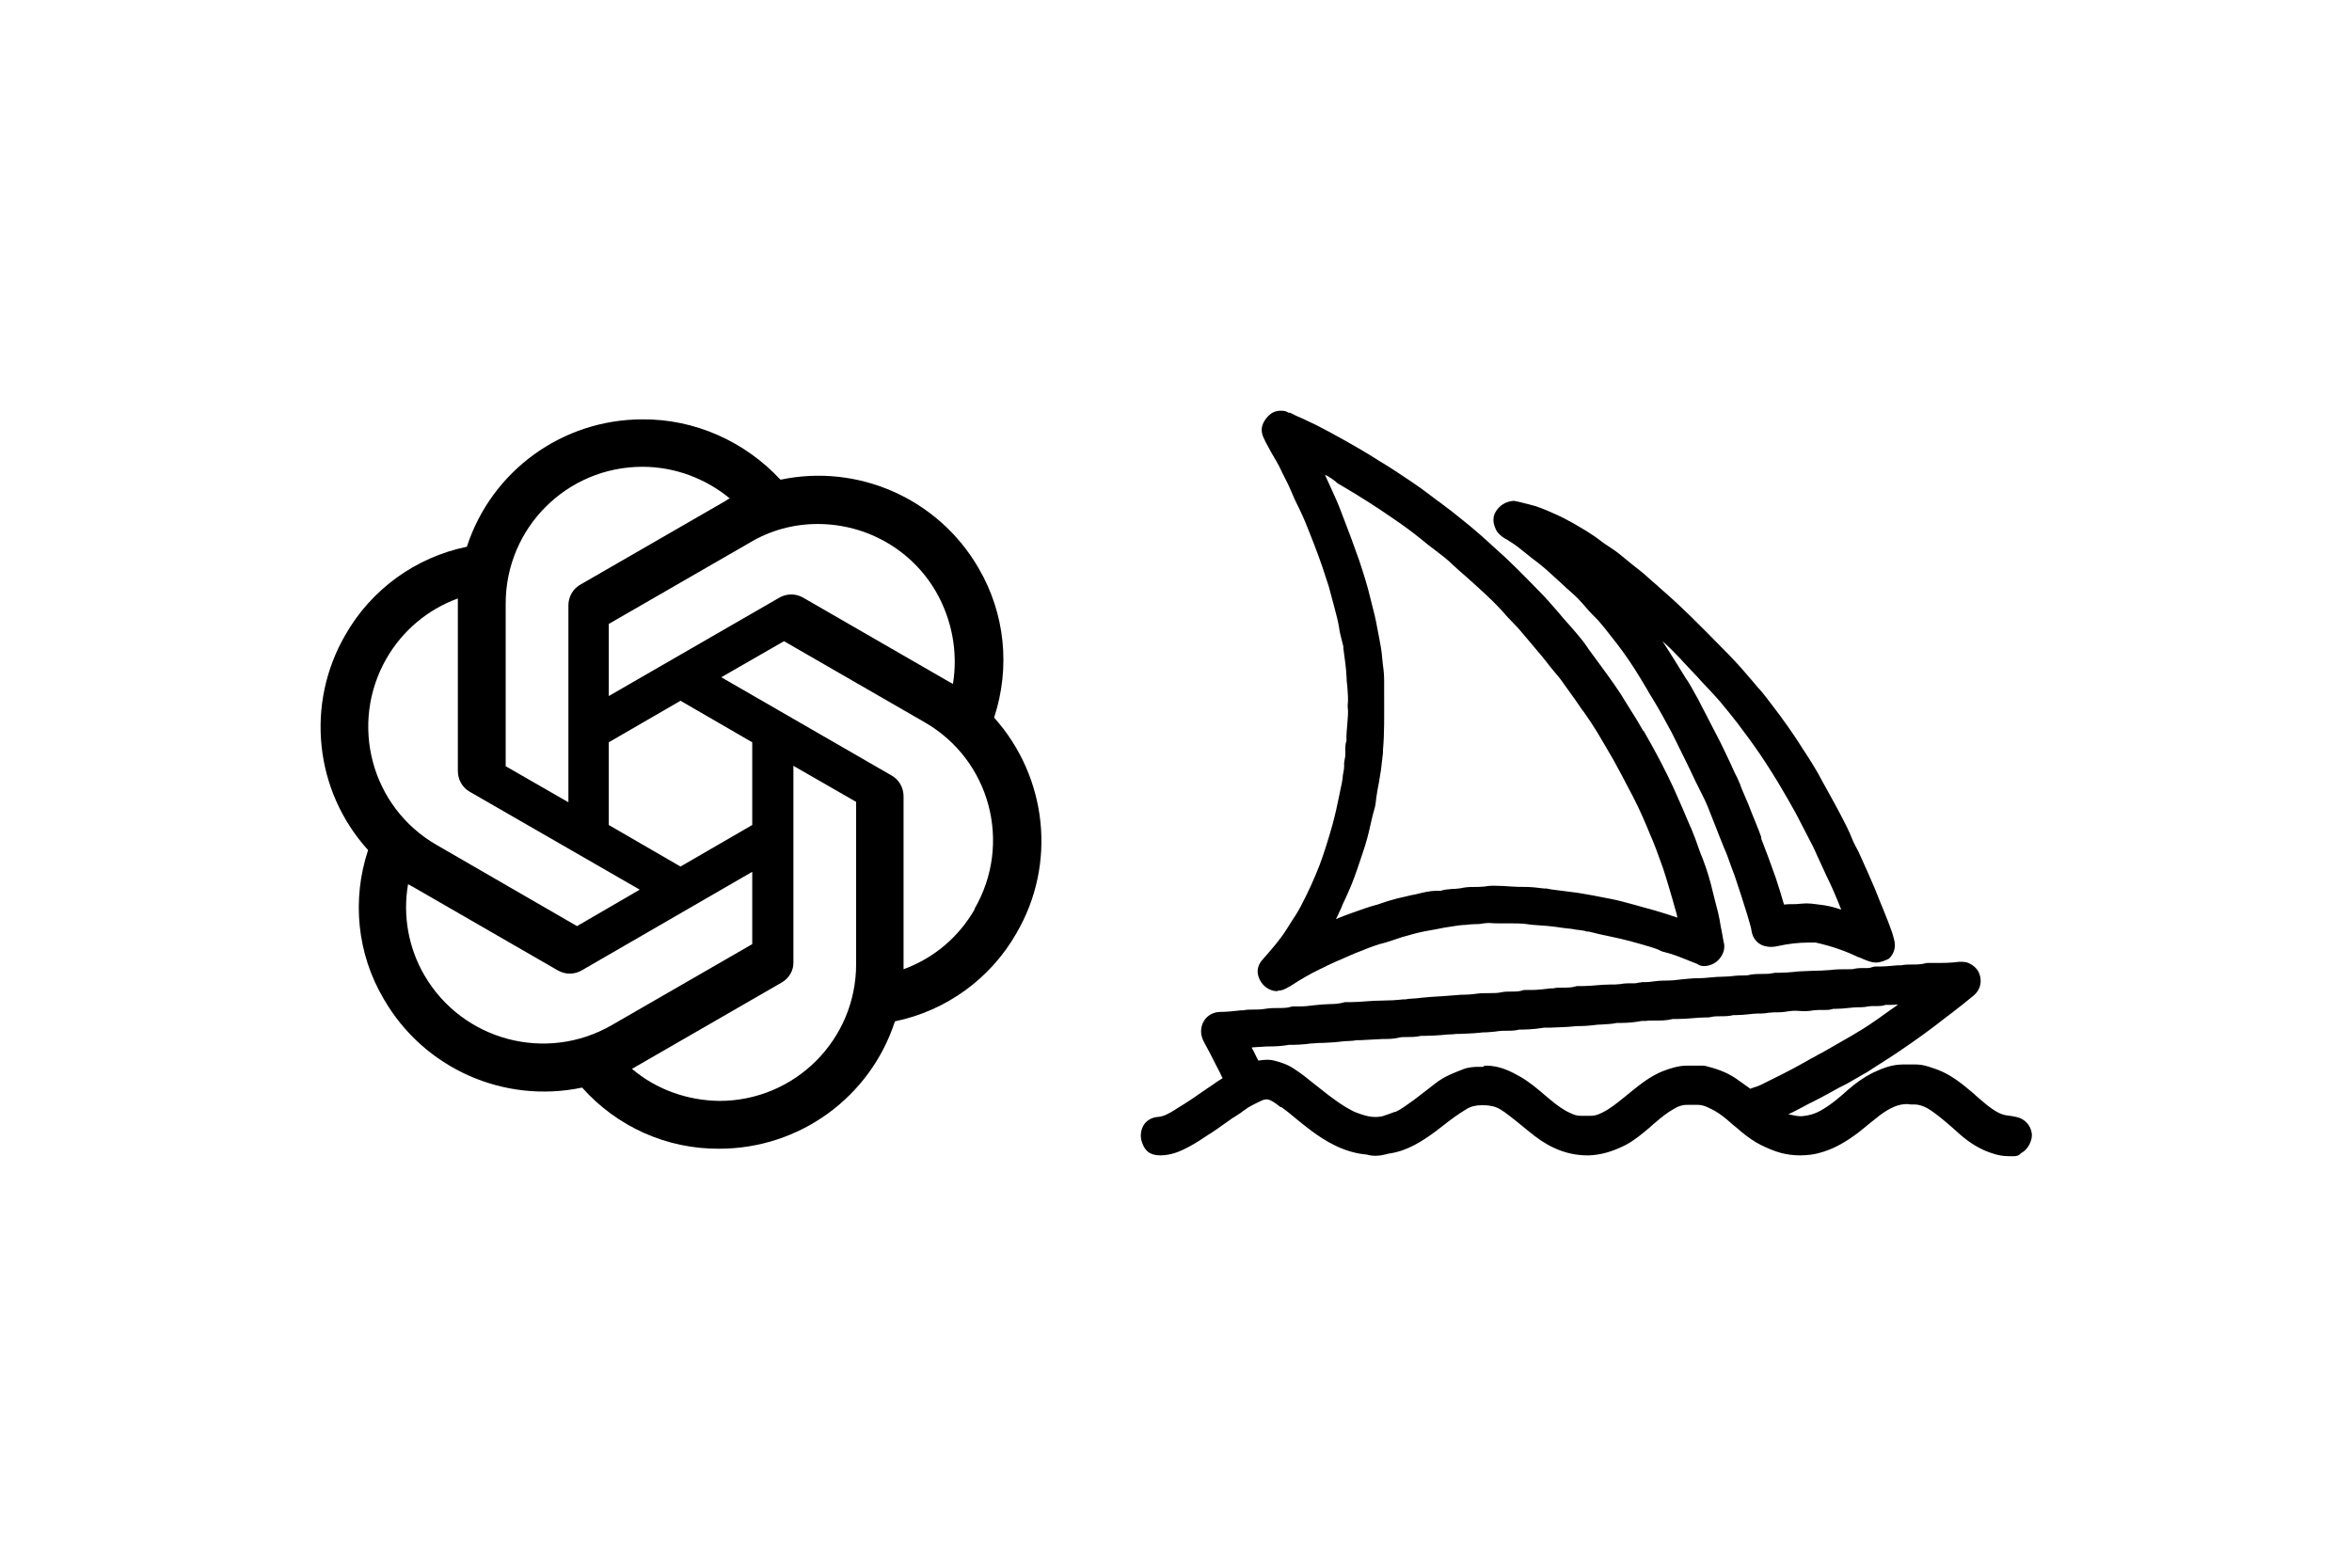
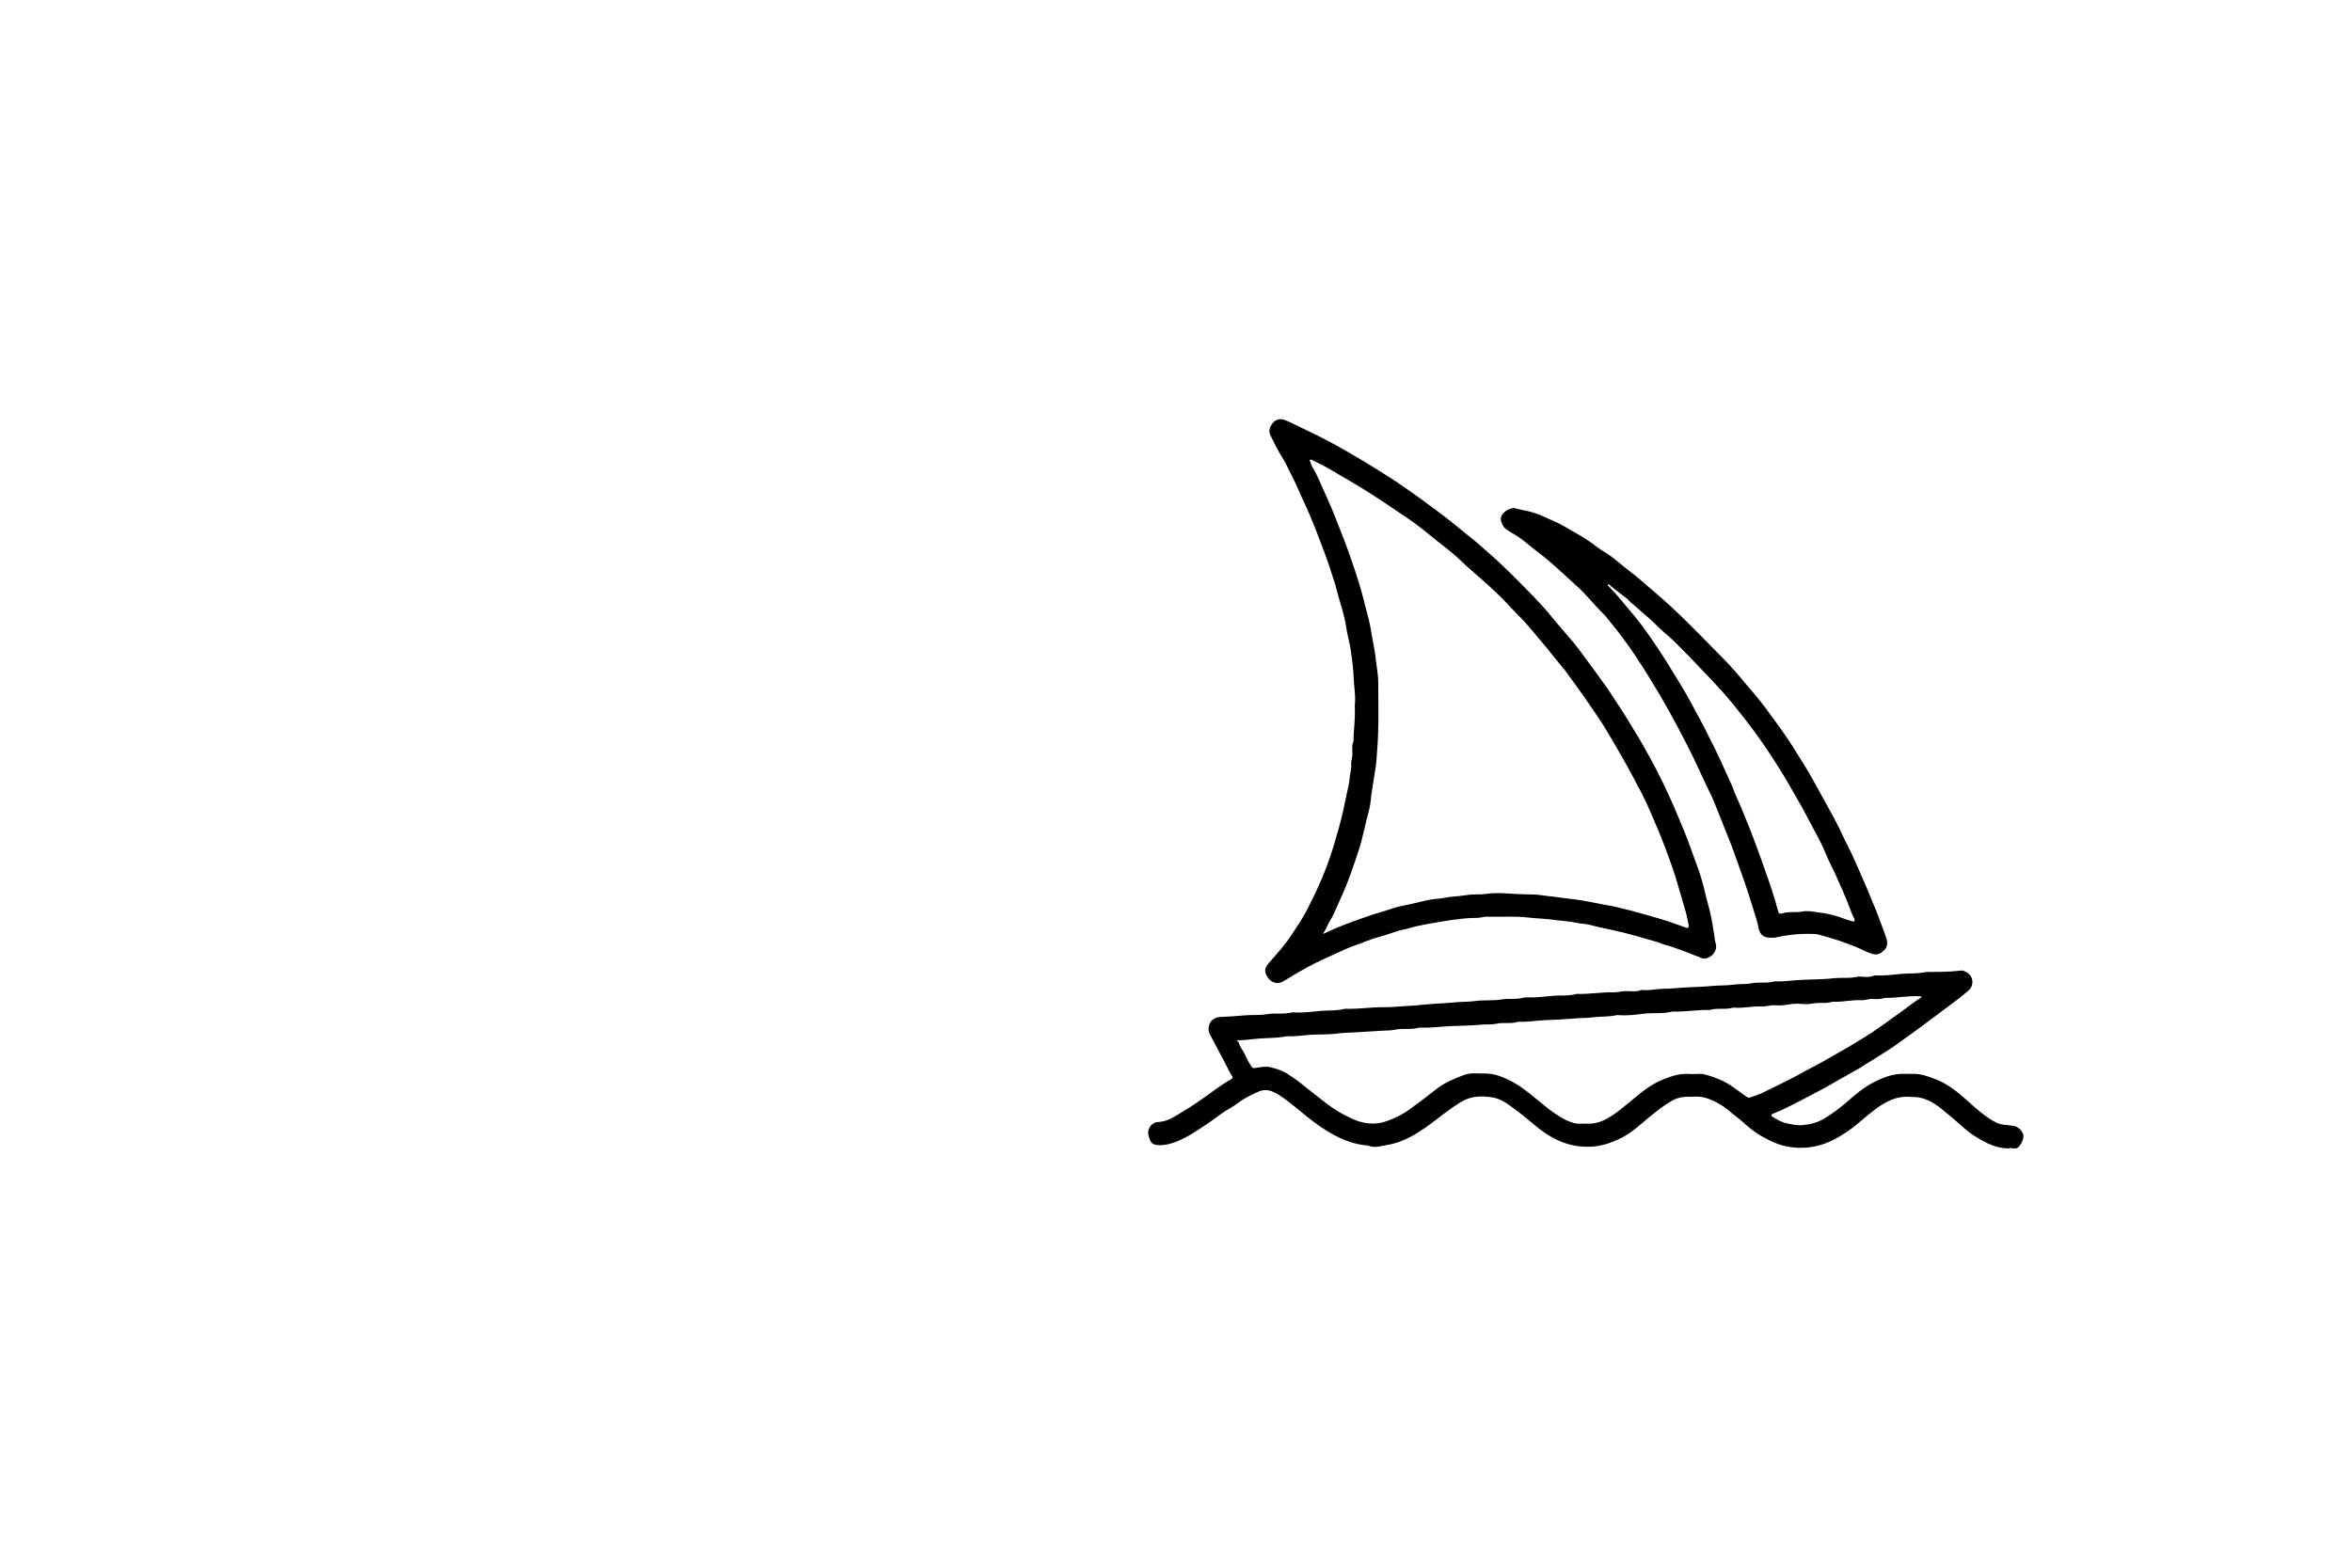
<svg xmlns="http://www.w3.org/2000/svg" id="Ebene_1" version="1.1" viewBox="0 0 600 400">
  <defs>
    <style>
      .st0 {
        fill: none;
      }
    </style>
  </defs>
  <g id="bg">
    <g id="Neutral">
-       <rect class="st0" width="600" height="400" />
-     </g>
+       </g>
  </g>
  <g>
-     <path d="M513.7,295h-1.3c-2.5,0-4.5-.8-6-1.4-2.5-1.1-4.7-2.6-6.8-4.5-2.3-2.1-4.1-3.6-5.8-4.9-1.6-1.2-3.4-2.4-5.5-2.4h-.9c-.3,0-.6-.1-.9-.1-2.2,0-4.3.9-7,2.9-1,.8-2,1.6-3,2.4-1.2,1-2.4,2-3.7,2.9-2.4,1.7-6.1,4-10.7,4.7-.9.1-1.9.2-2.8.2-1.7,0-3.3-.2-4.9-.6-1.9-.5-3.6-1.3-5.1-2-1.8-.9-3.5-2.1-5.3-3.6l-.8-.7c-.9-.7-1.8-1.5-2.6-2.2-1.3-1.1-2.8-2.2-4.6-3-1.2-.6-2.1-.8-3-.8h-1.9c-.9,0-1.6,0-2.2.2-.8.2-1.5.6-2,.9-1.6.9-3.1,2.1-4.6,3.4,0,0-1.3,1.1-1.6,1.4-1.9,1.6-3.8,3.2-6.1,4.4-3.4,1.7-6.3,2.5-9.3,2.6h-.3c-4.7,0-9.1-1.6-13.3-4.8-1.2-.9-2.4-1.9-3.5-2.8s-2.2-1.8-3.4-2.7c-1.3-1-2.8-2.1-4.4-2.3-.9-.2-1.7-.2-2.4-.2-1.5,0-2.8.3-3.9,1-2,1.2-3.8,2.5-5.7,4-.7.6-1.5,1.1-2.2,1.7-3.4,2.5-7.1,4.9-11.6,5.6-.3,0-.6.1-.9.2-.8.2-1.8.4-2.8.4s-1.5-.1-2.2-.3c-5.9-.5-10.7-3.5-14.2-6.1-1.3-1-2.6-2-3.8-3-1.2-1-2.5-2.1-3.8-3h-.2c-.9-.7-1.7-1.3-2.5-1.7-.4-.2-.8-.3-1.1-.3s-.8.1-1.2.3c-1.9.9-3.4,1.6-4.8,2.7-.7.6-1.5,1-2.2,1.5-.4.2-.8.5-1.2.8-.7.5-1.3.9-2,1.4-.8.6-1.7,1.2-2.6,1.8l-.8.5c-1.6,1.1-3.3,2.2-5,3.1-2,1.1-4.5,2.2-7.3,2.2s-4-1.3-4.7-3.4c-.5-1.5-.3-3.1.5-4.4.8-1.2,2.1-1.9,3.5-2,1.6-.1,2.9-.9,4.4-1.8l.6-.4c2.5-1.5,5-3.2,7.4-4.9l1.5-1c.8-.6,1.7-1.2,2.7-1.8-.2-.4-.4-.7-.5-1s-.3-.6-.4-.8c-.8-1.6-1.6-3.1-2.4-4.7l-1.5-2.8c-.3-.6-.7-1.5-.7-2.6,0-2.8,2-4.9,4.8-5,1.7,0,3.5-.2,5.3-.4h.6c.9-.2,1.7-.2,2.6-.2s2.1,0,3.1-.2c1.2-.2,2.3-.2,3.3-.2s2.3,0,3.2-.3c.2-.1.4-.1.7-.1h1.3c1.3,0,2.5-.1,3.9-.3.7-.1,1.4-.1,2.1-.2.6,0,1.3-.1,1.9-.1,1.3,0,2.4-.1,3.5-.4.2-.1.4-.1.7-.1h1c1.3,0,2.6-.1,4-.2,1.4-.1,2.8-.2,4.3-.2s3.5-.1,5.2-.3h.6c.6-.1,1.1-.2,1.7-.2s1.5-.1,2.2-.2c1.8-.2,3.6-.3,5.3-.4,1.3-.1,2.7-.2,4-.3.7-.1,1.3-.1,2-.1s1.8-.1,2.6-.2c1.2-.2,2.4-.2,3.6-.2s2.1,0,3-.2,1.8-.2,2.7-.2,2,0,2.8-.3c.2-.1.5-.1.8-.1h1.4c1.6,0,3.1-.2,4.8-.4h.7c.9-.2,1.7-.2,2.5-.2,1.2,0,2.3,0,3.3-.3.2-.1.5-.1.7-.1h1.1c1.2,0,2.3-.1,3.5-.2,1.2-.1,2.5-.2,3.8-.2h1c.4,0,.8-.1,1.3-.1.6-.1,1.2-.2,1.9-.2h1.7c.5,0,.9-.1,1.2-.2h.4c0-.1.5-.1.5-.1h.8c.7,0,1.4-.1,2.1-.2.8-.1,1.7-.2,2.5-.2h.4c1.4,0,2.7-.1,4.1-.3.7-.1,1.4-.1,2.1-.2.8-.1,1.5-.1,2.3-.1s2-.1,3-.2c1.1-.1,2.2-.2,3.3-.2s1.9-.1,2.8-.2c.7-.1,1.3-.1,2-.1s1.5,0,2.1-.2c1.1-.2,2.1-.2,3.1-.2s1.8,0,2.6-.2h.3c0-.1.4-.1.4-.1h1.1c1.1,0,2.3-.1,3.5-.2.9-.1,1.7-.2,2.6-.2s1.6-.1,2.4-.1c1.5,0,3-.1,4.4-.2,1.4-.2,2.9-.2,4.8-.2s.8-.1,1.2-.1c.6-.1,1.2-.2,1.9-.2h1.6c.5,0,.8-.1,1.1-.2.3-.1.6-.2.9-.2h1.4c1.4,0,2.8-.2,4.3-.3h.9c.9-.2,1.8-.2,2.6-.2,1.2,0,2.4,0,3.5-.3.2-.1.4-.1.7-.1h1.5c2.2,0,4.4,0,6.5-.3h.7c.5,0,1,.1,1.4.2,1.8.7,3,2,3.3,3.8s-.3,3.4-1.7,4.6c-1.8,1.5-3.6,2.9-5.4,4.3-.7.5-1.4,1.1-2.1,1.6-3.3,2.6-7,5.3-11.3,8.2-1.6,1.1-3.3,2.2-4.9,3.2-.9.6-1.9,1.2-2.8,1.8-.7.5-1.5.9-2.2,1.3-.6.4-1.2.7-1.9,1.1-.8.5-1.7,1-2.5,1.4-.4.2-.8.4-1.2.6-2.2,1.2-4.5,2.5-6.9,3.7-.9.4-1.7.9-2.5,1.3-1.2.6-2.4,1.3-3.6,1.8.2,0,.3.1.5.1.9.2,1.8.4,2.6.4h.4c1.9-.2,3.3-.6,4.7-1.4,2.7-1.5,5.1-3.6,7.1-5.4,2.1-1.8,4.1-3.2,6.1-4.2,2.3-1.1,4.9-2.2,7.8-2.2h3.3c1.9,0,3.5.6,4.9,1.1l.6.2c3.5,1.3,6.3,3.6,8.9,5.8.4.3.7.6,1,.9,1.9,1.6,3.6,3.2,5.7,4.3.8.4,1.5.6,2.2.7.8.1,1.6.2,2.4.4,2,.4,3.6,2,3.9,4.1.3,1.8-1,4.3-2.7,5.1-.6.7-1.2.8-1.9.8ZM379.1,271.9c3.4,0,6.2,1.4,8.5,2.7,2.5,1.4,4.6,3.2,6.7,5,.4.3.8.7,1.2,1,1.8,1.5,3.3,2.6,5.1,3.4,1,.5,1.8.7,2.6.7h2.6c.9,0,1.7-.2,2.7-.7,2.3-1.1,4.2-2.7,6.3-4.4.4-.3.7-.6,1.1-.9,2.6-2.1,5.1-4.1,8.3-5.4,1.9-.7,3.9-1.4,6.2-1.4h3.6c.5,0,1,0,1.5.2,3.3.8,6,2,8.2,3.7.5.3,1,.7,1.4,1,.5.3,1,.7,1.4,1,.3-.1.5-.2.8-.3.7-.2,1.3-.4,1.9-.7,3.2-1.6,7.4-3.6,11.4-5.9.5-.3.9-.5,1.4-.8.6-.3,1.2-.6,1.8-1l1-.5c2.5-1.4,5-2.9,7.5-4.3,2.2-1.3,4-2.4,5.7-3.6,1.8-1.2,3.6-2.6,5.4-3.8.3-.2.5-.4.8-.6-.9.1-1.7.1-2.6.1h-.6c-.8.3-1.6.3-2.1.3h-1.4c-.3,0-.6.1-1,.1-.5.1-1.1.2-1.7.2h-.7c-.9,0-1.7.1-2.7.2s-2,.2-3,.2h-.7c-.9.3-1.7.3-2.3.3h-1.6c-.4,0-.9.1-1.3.1-.6.1-1.2.2-1.9.2h-.6c-.6,0-1.2-.1-1.8-.1s-1.2,0-1.7.1c-1.1.2-2.1.3-3.1.3h-.9c-.4,0-.8.1-1.3.1-.6.1-1.2.2-1.9.2h-.7c-.8,0-1.7.1-2.6.2-1,.1-1.9.2-3,.2h-.8c-1.1.3-2.3.3-3.3.3s-1.7,0-2.4.2h-.3c0,.1-.3.1-.3.1h-.6c-1.2,0-2.3.1-3.6.2-1.3.1-2.6.2-3.9.2h-1.1c-1.5.4-3,.4-4.5.4s-1.7,0-2.5.1h-.9c-1.6.3-3.3.5-5.1.5h-1.2c-1.3.3-2.6.3-3.8.4-.9,0-1.7.1-2.4.2-1,.1-2.1.2-3,.2s-1.3,0-2,.1c-1.9.2-3.9.2-5.7.3h-1.6c-.7.1-1.5.2-2.2.3-1.1.1-2.2.2-3.3.2h-.9c-1.2.3-2.3.3-3.3.3s-1.4,0-2.1.1c-1.1.2-2.1.2-3,.3-.6,0-1.2,0-1.7.1-1.7.2-3.5.2-5.1.3-.6,0-1.2,0-1.8.1-1,0-2,.1-2.9.2-1.4.1-2.9.2-4.3.2h-.9c-1.2.3-2.4.3-3.5.3s-1.6,0-2.3.2c-1,.2-2,.3-3,.3h-.9c-1.9.1-3.8.2-5.7.3h-1c-.6.1-1.1.2-1.7.2-.9,0-1.8.1-2.7.2-1.4.2-2.9.2-4.2.3-.7,0-1.5,0-2.2.1-.7,0-1.4.1-2.1.2-1.1.1-2.3.2-3.5.2h-.9c-1.7.3-3.3.4-4.9.4s-1.5.1-2.2.1-1.1.1-1.6.1-.6.1-.8.1c.2.3.3.6.5.9l.2.4c.3.7.7,1.4,1,2h.1c.7-.1,1.4-.2,2.2-.2s1.2.1,1.7.2c1.6.4,3.5,1,5.1,2.1.9.6,1.8,1.2,2.7,1.9l2,1.6c1.4,1.1,2.8,2.2,4.2,3.3,2,1.5,3.7,2.7,5.4,3.6,1,.6,1.9.9,2.8,1.2,1.2.4,2.4.7,3.5.7s1.4-.1,2-.2c1-.3,2-.7,3.1-1.1h.2c1.5-.7,2.8-1.7,4.2-2.7l.3-.2c1.3-1,2.6-2,3.9-3,.6-.5,1.2-.9,1.8-1.4,2.3-1.8,4.8-2.7,7.1-3.6,1.3-.5,2.7-.6,3.9-.6h1.2c0-.3.7-.3.7-.3Z" />
    <path d="M512.7,293c-2.1.1-3.8-.5-5.5-1.2-2.3-1.1-4.4-2.4-6.3-4.1s-3.9-3.4-5.9-5c-2.1-1.6-4.4-2.9-7.2-2.8h-.2c-3.6-.4-6.5,1.1-9.3,3.2-2.3,1.7-4.3,3.7-6.6,5.3-3,2.1-6.1,3.8-9.8,4.3-2.4.3-4.7.2-7-.4-1.6-.4-3.1-1.1-4.6-1.9-1.8-.9-3.4-2.1-4.9-3.4-1.1-1-2.3-2-3.5-2.9-1.5-1.3-3.1-2.5-5-3.3-1.3-.6-2.6-1-4.1-1-1.5.1-2.9-.1-4.4.3-.9.2-1.7.6-2.4,1.1-2,1.1-3.8,2.7-5.6,4.1-2.1,1.8-4.2,3.7-6.7,5-2.6,1.3-5.4,2.3-8.4,2.3-4.7.1-8.7-1.6-12.4-4.4-2.3-1.8-4.5-3.8-6.9-5.5-1.6-1.2-3.3-2.4-5.3-2.7-2.6-.4-5.2-.4-7.7,1-2.9,1.7-5.4,3.8-8.1,5.8-3.3,2.4-6.7,4.6-10.8,5.3-1.7.3-3.4.9-5.1.2-5.1-.4-9.4-2.8-13.4-5.7-2.6-1.9-5-4.1-7.7-6.1-1-.7-1.9-1.4-3.1-1.9-1.3-.6-2.7-.6-3.9,0-1.8.8-3.6,1.7-5.2,2.9-1,.8-2.2,1.4-3.3,2.1-1.5,1-3,2.2-4.5,3.2-1.8,1.2-3.7,2.5-5.6,3.5-2,1-4.1,1.9-6.4,1.9s-2.4-.9-2.8-2.1c-.7-1.9.6-3.7,2.3-3.8,2.3-.1,4.1-1.3,5.9-2.4,3.1-1.8,6.1-4,9-6.1,1.1-.8,2.3-1.6,3.6-2.3.6-.4.7-.6.3-1.1-.6-.9-1-1.9-1.5-2.8-1.3-2.5-2.6-4.9-3.9-7.4-.3-.5-.5-1-.5-1.6,0-1.7,1.1-3,2.9-3.1,2-.1,4-.2,6-.4,2-.2,3.9,0,5.8-.3,2.2-.4,4.5.1,6.7-.5h.3c2.4.2,4.9-.2,7.3-.4,1.9-.1,3.9,0,5.8-.5h.3c3.1.1,6.1-.4,9.2-.4s4-.2,6-.3c1.3-.1,2.6-.1,3.9-.3,3.1-.3,6.2-.4,9.3-.7,1.6-.1,3.2-.1,4.7-.3,2.2-.3,4.5,0,6.6-.4,1.9-.3,3.9.1,5.8-.5h.3c2.3.1,4.7-.2,6.9-.4,2-.2,4.1.1,6.1-.5h.3c3.1.1,6.1-.5,9.2-.4,1.2,0,2.4-.4,3.6-.3,1.1,0,2.3.2,3.4-.3h.2c1.9.2,3.7-.3,5.5-.3s4.4-.3,6.6-.4c1.8-.1,3.6-.1,5.4-.3,2.1-.2,4.1-.1,6.2-.4,1.4-.2,2.9,0,4.2-.3,1.9-.4,3.9.1,5.8-.5h.2c2.4.1,4.7-.3,7.1-.4,2.3-.1,4.7-.1,7-.3,1.5-.2,3-.2,4.6-.2s2.2-.4,3.3-.3c1.1.1,2.2.2,3.3-.3h.3c2.2.1,4.4-.2,6.6-.4,2.1-.2,4.3,0,6.4-.5h.3c2.7,0,5.4,0,8.1-.3.4-.1.9-.1,1.3.1,1,.4,1.8,1.1,2,2.2.2,1.1-.1,2-1,2.8-2.4,2.1-5,3.9-7.5,5.8-3.7,2.8-7.4,5.5-11.2,8.2-2.5,1.7-5.1,3.3-7.7,4.9-1.3.9-2.7,1.6-4.1,2.4-1.1.7-2.4,1.3-3.5,2-2.2,1.3-4.5,2.5-6.8,3.7-3,1.5-5.9,3.2-9.1,4.4-.4.2-.4.5-.1.7,1.2.8,2.5,1.5,4,1.8,1.2.2,2.4.5,3.6.4,2-.2,3.8-.6,5.5-1.6,2.7-1.6,5.1-3.5,7.4-5.6,1.8-1.5,3.6-2.9,5.7-3.9,2.4-1.2,4.8-2.1,7.5-2h2.5c1.8,0,3.4.6,5,1.2,3.2,1.1,5.8,3.2,8.3,5.4,2.2,2,4.4,4,7,5.5.9.5,1.9.9,3,.9.7.1,1.5.2,2.2.3,1.2.3,2.2,1.3,2.4,2.5,0,.9-.7,2.6-1.6,3.1-.6.3-1.3,0-1.9,0ZM490.2,254.4c-.1-.2-.2-.2-.4-.2-3-.2-6,.5-9,.4-1,.4-2,.3-3,.3-1.1-.1-2.1.4-3.1.3-2.3-.1-4.6.5-7,.4h-.3c-1.1.4-2.3.3-3.5.3s-2.3.4-3.5.3c-1.4-.1-2.8-.2-4.1.1-1.2.2-2.3.3-3.5.2-1.2-.1-2.4.4-3.6.3-2.3-.1-4.5.5-6.8.3h-.3c-1.9.6-4,0-6,.6-3.1-.1-6.1.5-9.2.4h-.3c-2.3.6-4.6.3-6.9.5-2.3.3-4.6.6-6.9.4h-.3c-2.1.5-4.2.3-6.3.6-1.6.2-3.3.1-4.9.3-2.4.2-4.8.3-7.3.4-2.2.1-4.3.5-6.5.4h-.2c-1.8.6-3.7.1-5.5.5-1.5.3-3,.1-4.6.3-2.2.2-4.5.2-6.8.3-2.7.1-5.4.5-8.1.4h-.3c-1.9.6-4,.1-6,.5-1.2.3-2.4.2-3.6.3-2.2.1-4.4.3-6.6.4-1.5.1-3,.1-4.6.3-2.1.3-4.2.2-6.3.3-2.2.1-4.3.5-6.5.4h-.2c-2.3.5-4.7.4-7.1.6-1.6.1-3.1.4-4.7.4s-.5.2-.4.6c.3,1.1,1,1.9,1.5,2.9.5,1.1,1.1,2.3,1.8,3.3.3.4.4.3.9.3,1.3-.2,2.5-.5,3.9-.2,1.6.4,3.2.9,4.5,1.8.9.6,1.8,1.2,2.6,1.8,2.1,1.6,4.1,3.3,6.2,4.9,1.8,1.4,3.6,2.7,5.6,3.7s2,1,3,1.4c2.2.8,4.4,1,6.6.5,1.2-.3,2.4-.8,3.5-1.3,1.8-.8,3.4-1.9,4.9-3.1,2-1.4,3.8-2.9,5.8-4.4s4.3-2.4,6.6-3.3c1.6-.6,3.3-.4,5-.4,2.9-.1,5.4,1,7.9,2.4,2.8,1.6,5.2,3.8,7.7,5.8,1.7,1.4,3.5,2.7,5.5,3.7,1.2.5,2.3,1,3.6.9h2.4c1.2,0,2.4-.3,3.5-.8,3-1.4,5.3-3.6,7.8-5.6,2.4-2,4.8-3.9,7.8-5,2-.8,3.9-1.4,6.1-1.3,1,.1,1.9,0,2.9,0s.7,0,1.1.1c2.7.7,5.3,1.7,7.6,3.4,1.1.8,2.1,1.5,3.2,2.3.3.2.6.4,1,.2,1.1-.4,2.3-.7,3.4-1.3,3.9-1.9,7.8-3.8,11.5-5.9,1.1-.6,2.1-1.1,3.2-1.7,2.8-1.6,5.7-3.2,8.5-4.9,2-1.2,4-2.4,5.8-3.7,2.5-1.7,5-3.6,7.4-5.3,1.1-.8,2.1-1.6,3.2-2.3.5-.3.6-.4.7-.5Z" />
-     <path d="M325.9,252.9c-2.4,0-4.5-1.8-5-4.3-.4-2,.9-3.5,1.4-4,2.2-2.5,4.2-4.8,5.8-7.3.3-.5.7-1.1,1-1.6,1-1.5,1.9-2.9,2.7-4.4,1.8-3.4,3.4-6.9,4.8-10.5,1.1-2.9,2.1-6.1,3.3-10.3.7-2.6,1.3-5.3,1.8-7.8.1-.5.2-1,.3-1.5.2-.9.4-1.7.5-2.6,0-.5.1-1,.2-1.5.1-.6.2-1.1.2-1.6-.1-.8.1-1.5.2-2.1.1-.4.1-.7.1-1v-.5c0-.8-.1-1.9.3-2.9-.1-1.4.1-2.8.2-4.2.1-1.6.3-3,.1-4.5v-.4c.2-1.5,0-3.1-.1-4.8-.1-.8-.2-1.6-.2-2.5-.1-2.3-.5-4.8-.8-7.1v-.5c-.2-.8-.4-1.6-.6-2.4-.2-.8-.4-1.6-.5-2.5-.3-2-.9-3.8-1.4-5.9-.3-1.2-.7-2.5-1-3.7-.1-.5-.3-1.1-.5-1.7-.1-.4-.3-.8-.4-1.2-1.2-3.9-2.7-7.8-4.2-11.6l-.4-1c-1-2.6-1.9-4.5-2.8-6.3-.5-1-1-2.1-1.4-3.1-.5-1.1-.9-2.1-1.5-3.2-.3-.6-.6-1.2-.9-1.8-.5-1.1-1-2.1-1.6-3.1-.8-1.3-1.5-2.6-2.2-3.9-.3-.5-.6-1.1-.8-1.6-1.4-2.6-.2-4.5.9-5.7.9-1,2-1.5,3.3-1.5s1.4.2,2,.5c.1,0,.2,0,.2,0,.3,0,.5.2.8.3.9.5,1.9.9,2.8,1.3,2.2,1,4.4,2.1,6.6,3.3,4.8,2.6,9.5,5.3,12.9,7.5,2.7,1.6,5.2,3.3,7.6,4.9s4.7,3.3,6.9,5l1.5,1.1c1.5,1.1,2.9,2.2,4.5,3.5,1.9,1.5,3.7,3,5.4,4.5.7.6,1.3,1.2,2,1.8.4.4.8.7,1.2,1.1,4,3.5,7.6,7.2,11.6,11.3,1.8,1.8,3.3,3.6,4.8,5.3.8,1,1.7,2,2.6,3,.7.8,1.3,1.5,2,2.3,1.1,1.3,2,2.4,2.8,3.6l.4.6c2.1,2.9,4.3,5.8,6.4,8.8,1.2,1.7,2.3,3.4,3.3,5.1l.5.8c1.3,2,2.5,4,3.7,6.1h.1c.6,1.1,1.2,2.1,1.7,3,1.9,3.4,4,7.4,5.9,11.5,1.5,3.3,2.9,6.6,4.3,9.9l.2.4c.7,1.7,1.4,3.5,2,5.3.3.9.6,1.7,1,2.6,1.1,2.9,1.9,5.6,2.5,8.2.2.9.5,1.9.7,2.8.2.9.5,1.8.7,2.7.3,1.2.5,2.5.7,3.7l.2.9c.1.4.1.8.2,1.2.1.6.2,1.1.3,1.6.4,1.3.1,2.8-.8,4-.9,1.3-2.4,2.1-4,2.2h-.2c-.7,0-1.2-.2-1.5-.4,0,0-.1,0-.1-.1-.8-.3-1.5-.6-2.3-.9-2.2-.9-4.2-1.7-6.3-2.2-.5-.1-.9-.3-1.3-.5s-.4-.2-.7-.3l-1.2-.4c-3.3-1-6.8-2-10.3-2.7-1.9-.4-3.8-.8-5.7-1.3h-.5c-.4-.2-.8-.2-1.2-.3-.5-.1-1-.1-1.6-.2-.9-.2-2-.3-3-.4-.7-.1-1.4-.2-2.1-.3-1.4-.2-2.8-.3-4.3-.4-1-.1-2-.1-3-.3-1.5-.2-3-.2-4.4-.2h-2.5c-.8,0-1.9,0-3-.1h-.1c-.3,0-.7.1-1.1.1-.5.1-1.1.2-1.8.2h-.5c-.8,0-1.5.1-2.4.2h-.4c-1.4.1-3,.4-5,.7l-1.5.3c-2.3.4-4.6.8-6.7,1.4-.5.1-.9.3-1.4.4-.4.1-.8.2-1.1.3-.7.2-1.4.5-2.1.7-1.2.4-2.4.8-3.7,1.1-1,.3-2.1.7-3.1,1.1-.7.3-1.3.5-2,.8-1.6.6-3.1,1.3-4.7,2l-1.2.5c-1.3.6-2.6,1.2-4.2,2-2.5,1.2-4.9,2.6-7.2,4.1-.1.1-.3.2-.5.3-.1,0-.1.1-.2.1-1.1.7-2,1-2.9,1ZM338,121.1c.4,1,.9,2,1.3,2.9,1.1,2.4,2.2,4.8,3.1,7.3,1.6,4.1,3,7.9,4.3,11.6,1.2,3.6,2.2,6.8,2.9,9.8.2.7.3,1.3.5,2,.4,1.5.8,3.1,1.1,4.8.2,1,.4,2.1.6,3.1.3,1.7.7,3.5.8,5.3.1.6.1,1.3.2,1.9.2,1.3.3,2.6.3,4v4c0,4.5.1,9.1-.3,13.6v.7c-.2,1.4-.3,2.8-.5,4.3l-.2,1.2c-.2,1.3-.4,2.6-.7,4-.1.6-.2,1.2-.3,1.9-.1,1-.2,2-.5,3-.4,1.3-.7,2.7-1,4-.5,2.3-1.1,4.6-1.9,6.9l-.6,1.8c-1,3-2,6-3.4,9l-.5,1.1c-.4.8-.8,1.7-1.1,2.5l-.3.6c-.3.7-.6,1.4-1,2.1,2.6-1.1,5.1-1.9,7.3-2.7,1.1-.4,2.2-.7,3.3-1,.9-.3,1.8-.6,2.7-.9,1.6-.5,3.2-.9,4.7-1.2.8-.2,1.6-.4,2.3-.5,1.7-.4,3.4-.9,5.3-.9s1.1-.1,1.8-.2c.5-.1,1-.2,1.5-.2.5-.1.9-.1,1.4-.1.7-.1,1.5-.1,2.2-.3,1.1-.2,2.2-.2,3.5-.2h.3c.5,0,1.1-.1,1.6-.1.6-.1,1.2-.2,1.9-.2h.8c1.4,0,2.8.1,4.2.2,1.3.1,2.5.1,3.7.1s3.1.2,4.6.4h.6c.8.2,1.7.3,2.5.4,1.3.2,2.6.3,3.9.5,1.9.2,3.8.6,5.6.9,1.1.2,2,.4,3.1.6,2.3.4,4.6,1,6.4,1.5,4.4,1.2,8.1,2.2,11.8,3.5h.1c-.1-.7-.3-1.3-.5-2-.2-.8-.5-1.6-.7-2.5-.8-2.7-1.6-5.5-2.5-8.2-1.2-3.4-2.2-6.1-3.3-8.6-1.3-3.2-2.7-6.4-4.3-9.5l-.9-1.7c-1.3-2.5-2.7-5.2-4.1-7.7-1.3-2.2-2.6-4.5-4.1-7-1.1-1.8-2.3-3.6-3.5-5.3l-.4-.5c-1.3-1.9-2.6-3.8-3.8-5.4l-.5-.7c-.7-1-1.4-2-2.2-2.9-.8-1-1.7-2-2.5-3.1-.8-1-1.5-1.9-2.3-2.8-1.1-1.3-2.1-2.5-3.2-3.8l-1.1-1.3c-.8-1-1.7-1.8-2.6-2.8-.7-.7-1.4-1.5-2.1-2.3-1.8-2-3.7-3.8-6-5.9-1-.9-2.1-1.9-3.1-2.8-1.2-1-2.4-2.1-3.6-3.2-1.4-1.4-3-2.6-4.6-3.8-1.1-.8-2.2-1.7-3.3-2.6-2.2-1.8-4.5-3.5-7.3-5.4-4.9-3.4-8.8-5.8-12.5-8l-1.7-1c-.7-.7-1.9-1.5-3.2-2.2q.1,0,0,0Z" />
    <path d="M345.6,180.2c.3-2.5-.2-5-.3-7.6-.1-2.6-.5-5.2-.9-7.8-.3-1.6-.8-3.3-1-4.9-.5-3.3-1.7-6.5-2.5-9.7-.2-1-.6-2-.9-3-1.3-4.3-3-8.5-4.6-12.7-.9-2.2-1.8-4.4-2.8-6.5-1-2.1-1.8-4.2-2.9-6.3-.9-1.7-1.6-3.4-2.6-5-1.1-1.7-2-3.6-2.9-5.4-.7-1.3-.4-2.3.6-3.5.7-.8,1.9-1.1,3-.6.3.2.7.2,1,.4,3.1,1.5,6.3,3,9.4,4.6,4.4,2.3,8.6,4.8,12.8,7.4,2.6,1.6,5.1,3.2,7.5,4.9,2.8,1.9,5.6,4,8.3,6,1.5,1.1,3,2.3,4.5,3.5,1.8,1.5,3.6,2.9,5.4,4.4,1.1.9,2.1,1.9,3.2,2.8,4,3.5,7.8,7.4,11.5,11.2,1.6,1.7,3.2,3.4,4.6,5.2,1.5,1.8,3,3.5,4.5,5.3,1,1.1,1.9,2.3,2.8,3.5,2.3,3.1,4.6,6.2,6.8,9.3,1.3,1.9,2.5,3.9,3.8,5.8,1.3,2,2.5,4.1,3.8,6.2.6.9,1.1,1.9,1.7,2.9,2.1,3.7,4.1,7.5,5.9,11.4,1.6,3.4,3,6.8,4.4,10.2,1.1,2.6,1.9,5.2,2.9,7.8s1.8,5.2,2.4,7.9c.4,1.8,1,3.6,1.4,5.5.3,1.5.6,3,.8,4.5.2,1,.2,2,.5,2.9.5,1.7-1,3.7-3,3.8-.4,0-.7-.2-1-.3-2.9-1.1-5.8-2.4-8.9-3.2-.7-.2-1.3-.5-1.9-.7-3.9-1.1-7.7-2.3-11.6-3.1-2-.4-4.1-.9-6.1-1.4-.9-.2-1.9-.2-2.8-.4-1.7-.4-3.5-.5-5.3-.7-2.4-.4-4.9-.4-7.4-.7-3.3-.4-6.7-.1-10-.2-1.1-.1-2.2.4-3.3.3-1.1,0-2.2.1-3.3.2-1.7.2-3.4.4-5.1.7-2.8.5-5.7.9-8.4,1.7-.9.3-1.7.4-2.6.6-1.9.6-3.7,1.3-5.7,1.8-1.8.5-3.5,1.3-5.3,1.9-2.1.7-4.1,1.7-6.1,2.6-1.4.7-2.9,1.3-4.3,2-2.5,1.3-5,2.7-7.4,4.2-.2.1-.5.3-.7.4-1.9,1.3-4.2,0-4.7-2.3-.2-.8.3-1.6.9-2.3,2.1-2.4,4.3-4.8,6-7.5,1.3-2,2.7-4,3.8-6.2,1.8-3.5,3.5-7.1,4.9-10.8,1.3-3.4,2.3-6.9,3.3-10.5.7-2.6,1.3-5.3,1.8-7.9.3-1.4.7-2.8.8-4.3.1-1.2.5-2.3.4-3.4-.1-1,.4-2,.3-3,0-1-.2-2,.3-3v-.3c0-2.7.5-5.6.3-8.6ZM337.4,238.2c.3.1.5-.1.8-.2,3.5-1.7,7.2-3,11-4.3,2-.7,4-1.2,6-1.9,1.5-.5,3-.8,4.6-1.1,2.4-.5,4.7-1.3,7.2-1.4,1.1-.1,2.3-.4,3.4-.5,1.2-.1,2.4-.2,3.6-.4s2.3-.2,3.5-.2,2.4-.3,3.6-.3c2.9-.1,5.7.3,8.5.3s3.4.2,5,.4c2.2.2,4.4.6,6.5.8,2.9.3,5.7,1,8.5,1.5,2.1.3,4.2.9,6.3,1.4,3.9,1.1,7.9,2.1,11.7,3.5.8.3,1.7.6,2.5.9.4.2.8-.1.7-.5-.3-1.6-.6-3.2-1.1-4.7-1.1-3.6-2-7.2-3.3-10.8-1-2.9-2.1-5.8-3.3-8.7-1.4-3.2-2.7-6.5-4.3-9.6-1.7-3.2-3.3-6.3-5.1-9.4-1.4-2.4-2.7-4.7-4.1-7-1.2-2-2.6-4-3.9-5.9-1.2-1.8-2.5-3.6-3.8-5.4-.9-1.2-1.8-2.5-2.7-3.7-1.6-1.9-3.2-3.9-4.8-5.9-1.4-1.7-2.9-3.4-4.3-5.1-1.5-1.8-3.2-3.4-4.8-5.1-1.9-2.1-4-4.1-6.1-6-2.2-2-4.6-3.9-6.7-6-2.5-2.4-5.3-4.3-7.9-6.5-2.4-2-4.9-3.8-7.5-5.5-4.1-2.8-8.3-5.6-12.6-8.1-1.8-1-3.5-2.1-5.3-3.1-1.5-.9-3.1-1.6-4.6-2.4-.1,0-.3,0-.4,0-.2,0,0,.3,0,.4.2.4.3.9.5,1.3.5.9,1,1.7,1.4,2.6,1.6,3.6,3.3,7.2,4.7,10.8,1.5,3.8,3,7.6,4.3,11.5,1.1,3.2,2.1,6.4,2.9,9.6.5,2.2,1.2,4.3,1.6,6.5.4,2.8,1.1,5.5,1.4,8.4.2,1.9.6,3.8.6,5.8,0,5.8.2,11.6-.3,17.5-.1,1.6-.2,3.3-.5,4.9-.3,1.7-.5,3.4-.8,5.1-.3,1.6-.3,3.3-.7,4.8-1,3.6-1.6,7.2-2.8,10.8-1.2,3.6-2.4,7.2-3.9,10.6-.5,1.2-1.1,2.4-1.6,3.6-.5,1.1-1,2.3-1.7,3.4-.7,1.1-1,2.3-1.8,3.3-.1.1-.1.3,0,.4-.3-.3-.2-.3-.1-.3Z" />
-     <path d="M478.5,245.6c-.4,0-.9-.1-1.3-.2-1.1-.3-2.1-.8-3.1-1.2h-.1c-3.3-1.6-6.8-2.8-10.8-3.7h-1.9c-2.5,0-5.1.3-7.8.9-.5.1-1,.2-1.5.2s-.9,0-1.3-.1c-2.1-.3-3.6-1.9-3.9-4.1-.1-.8-.4-1.6-.6-2.4l-.5-1.7c-1-3.3-2.1-6.6-3.2-9.9-.3-.8-.6-1.6-.9-2.4-.6-1.6-1.1-3.2-1.8-4.7-.8-1.9-1.5-3.8-2.3-5.8-.6-1.6-1.3-3.2-1.9-4.8-.4-1-.9-2-1.4-3l-.4-.8c-.4-.8-.8-1.6-1.2-2.4-.7-1.4-1.3-2.8-2-4.2-1.1-2.3-2.3-4.6-3.4-6.9l-.7-1.4c-1.7-3.2-3.3-6.1-4.9-8.7-.4-.7-.9-1.4-1.3-2.2-.6-1-1.2-2-1.8-3-2-3.3-3.9-6.1-5.9-8.7-1.1-1.4-2.2-2.8-3.3-4.2-.5-.6-1-1.2-1.5-1.8-1.2-1.2-2.3-2.3-3.3-3.5-1.2-1.4-2.4-2.7-3.7-3.8-.8-.7-1.6-1.4-2.3-2.1-1.1-1-2.2-2-3.2-2.9-1.4-1.3-2.9-2.5-4.4-3.6-1-.8-2-1.6-3-2.4-1.1-.9-2.3-1.7-3.6-2.5l-.4-.2c-.8-.5-1.7-1.2-2.2-2.1-.3-.7-1.4-2.7-.1-4.8,1-1.6,2.5-2.5,4.4-2.7h.3l1.4.3c.8.2,1.6.4,2.4.6,2.1.5,4,1.3,5.8,2.1,1.4.6,2.9,1.3,4.3,2.1l.6.3c2.6,1.5,5.3,3,7.8,5,.5.4,1,.7,1.6,1.1.3.2.6.4.9.6,1.4.9,2.7,2,3.9,3,.7.6,1.4,1.1,2.1,1.7,1.6,1.2,3.1,2.5,4.5,3.8.6.5,1.2,1,1.7,1.5,5.6,4.8,10.8,10.1,15.8,15.2l.4.4c1.9,1.9,4.1,4.2,6.2,6.7l1.3,1.5c.8,1,1.7,2,2.5,2.9,1.7,2.1,3.3,4.3,4.9,6.4l.2.3c2,2.7,3.8,5.4,5.5,8.1l.4.6c1.5,2.3,3,4.7,4.3,7.2.7,1.3,1.4,2.5,2.1,3.8.9,1.6,1.8,3.3,2.7,5,1.1,2.1,2.1,4,2.9,6.1.2.5.5,1.1.8,1.7.3.5.5,1,.8,1.5l.9,2c1.1,2.4,2.2,4.9,3.3,7.5.4,1,.8,2,1.2,3,.6,1.5,1.3,3.1,1.9,4.7.2.4.3.8.5,1.3.5,1.3,1,2.6,1.3,4,.5,1.8,0,3.5-1.3,4.8-1,.5-2.2,1-3.4,1ZM460.8,230.5c.8,0,1.7.1,2.4.2.3,0,.5.1.8.1,1.9.2,3.7.6,5.7,1.3-1.3-3.3-2.5-6.1-3.8-8.7l-.5-1.1c-.6-1.3-1.2-2.6-1.8-3.9-.8-1.9-1.7-3.6-2.7-5.5-.5-1-1.1-2.1-1.6-3.1-.8-1.6-1.7-3.3-2.6-4.8l-.5-.9c-1.3-2.2-2.6-4.5-4-6.7-2.3-3.7-4.3-6.6-6.3-9.3-1.6-2.2-3.4-4.6-5.8-7.5-1.5-1.9-3.1-3.6-4.6-5.2-.9-.9-1.7-1.8-2.5-2.7-1.1-1.2-2.3-2.4-3.4-3.6l-.9-1c-1.5-1.6-3-3.1-4.6-4.5,2.1,3.2,4.1,6.5,6.1,9.7l.3.4c.7,1.1,1.3,2.2,1.9,3.3.6,1,1.1,2,1.6,3,.4.7.7,1.4,1.1,2.1.6,1.2,1.2,2.3,1.8,3.5.4.8.8,1.5,1.2,2.3,1.2,2.3,2.3,4.7,3.4,7,.5,1.1,1,2.3,1.6,3.4.3.6.5,1.2.8,1.8.3,1,.8,2,1.2,3,.3.7.6,1.4.9,2.1.3.8.6,1.5.9,2.3.8,2,1.7,4.1,2.4,6.1v.4c1.3,3.3,2.5,6.6,3.7,10,.8,2.4,1.5,4.7,2.1,6.8.8-.1,1.5-.1,2.2-.1s1.3,0,1.9-.1c.5,0,1.1-.1,1.6-.1Z" />
    <path d="M386.2,129.6c1.1.3,2.3.6,3.5.8,1.9.4,3.7,1.2,5.4,2,1.4.6,2.8,1.2,4.1,2,2.8,1.6,5.6,3.1,8.1,5.1.8.6,1.7,1.2,2.6,1.7,2.1,1.4,3.9,3.1,5.9,4.6,2.1,1.6,4.1,3.4,6.2,5.2,5.7,4.8,10.8,10.1,16,15.4,2.1,2.1,4.2,4.3,6.1,6.6,1.3,1.5,2.5,3,3.8,4.5,1.8,2.1,3.4,4.4,5.1,6.7,1.9,2.6,3.7,5.2,5.4,8,1.6,2.5,3.2,5.1,4.6,7.7,1.6,2.9,3.2,5.8,4.8,8.7,1,1.9,2,3.9,2.9,5.9.5,1.1,1.1,2.1,1.6,3.2,1.4,3.1,2.8,6.2,4.1,9.3,1,2.6,2.2,5.1,3.1,7.7.6,1.7,1.3,3.3,1.8,5,.3,1.1.1,2.1-.8,2.9-.8.8-1.7,1.1-2.8.8-1-.3-2-.7-2.9-1.2-3.6-1.6-7.3-2.8-11.1-3.8-.4-.1-.8-.1-1.3-.1-3.2-.1-6.3.2-9.4.9-.7.1-1.4.1-2.1,0-1.4-.2-2.1-1.2-2.3-2.5-.2-.9-.4-1.8-.7-2.7-1.2-3.9-2.4-7.8-3.8-11.6-.9-2.4-1.7-4.9-2.6-7.2-1.4-3.5-2.8-7-4.2-10.5-.5-1.3-1.2-2.6-1.8-3.9-1-2.2-2.1-4.4-3.1-6.6-1.3-2.8-2.8-5.6-4.2-8.3-1.6-3-3.2-5.9-4.9-8.8-1-1.7-2.1-3.4-3.1-5.1-1.9-3-3.8-6-6-8.9-1.5-2.1-3.2-4.1-4.8-6.1-.1-.1-.1-.2-.2-.2-2.4-2.3-4.5-5.1-7-7.3-1.9-1.7-3.7-3.4-5.6-5.1-2.4-2.2-5-4-7.5-6.1-1.3-1.1-2.7-1.9-4.2-2.8-.6-.4-1.2-.8-1.5-1.4-.5-.9-.8-1.9-.2-2.8.7-.9,1.6-1.5,3-1.7ZM410.4,149.1h-.2c-.2.2,0,.3.1.4,2.2,2.2,4.1,4.7,6.1,7,1.9,2.3,3.6,4.6,5.3,7.1,2.5,3.6,4.8,7.4,7.1,11.2.7,1.1,1.3,2.2,1.9,3.3,1,1.7,1.8,3.4,2.8,5.1,1,1.9,2,3.8,2.9,5.7,1.8,3.4,3.3,6.9,4.9,10.4.2.5.5,1,.7,1.6.6,1.8,1.5,3.5,2.2,5.2,1.1,2.8,2.3,5.5,3.3,8.3,1.3,3.4,2.5,6.9,3.7,10.3.9,2.6,1.7,5.2,2.4,7.8.2.6.4.7.9.6,1.7-.6,3.4-.2,5.2-.5,1.4-.3,2.8,0,4.2.2,1.8.2,3.6.6,5.4,1.2,1.1.4,2.2.8,3.3,1.1.4.1.6-.1.5-.5-.4-.9-.8-1.7-1.1-2.6-1.2-3.2-2.6-6.3-4-9.4-.8-1.6-1.6-3.2-2.3-4.9-1.2-3-2.9-5.8-4.4-8.7-1-2-2.1-3.9-3.2-5.8-1.3-2.3-2.6-4.6-4-6.8-2-3.2-4.1-6.4-6.3-9.4-1.9-2.6-3.9-5.1-5.9-7.6-1.5-1.8-3.1-3.6-4.7-5.3-2-2.1-4-4.2-6-6.3-2.1-2.1-4.1-4.3-6.4-6.2-1.7-1.4-3.1-3.1-4.9-4.5-1.3-1.1-2.5-2.3-3.8-3.3-.4-.3-.7-.8-1.1-1.1-1.4-1-2.7-2.1-4-3.1-.3-.3-.5-.5-.6-.5Z" />
  </g>
-   <path d="M163.9,107c-20.4,0-38.5,13.1-44.8,32.5-13.1,2.7-24.4,10.9-31,22.5-10.2,17.6-7.9,39.8,5.8,54.9-4.2,12.7-2.8,26.5,4,38,10.2,17.7,30.6,26.8,50.6,22.6,8.9,10,21.6,15.7,35,15.6,20.4,0,38.5-13.1,44.8-32.5,13.1-2.7,24.4-10.9,31-22.5,10.3-17.6,7.9-39.8-5.7-55h0c4.2-12.8,2.8-26.6-4-38.2-10.2-17.6-30.6-26.7-50.5-22.5-9.1-9.8-21.9-15.5-35.2-15.4h0ZM163.9,119.1h0c8.1,0,16,2.9,22.3,8.1-.3,0-.8.4-1.1.6l-37.1,21.4c-1.9,1.1-3,3.1-3,5.3v50.2l-16-9.2v-41.5c0-19.3,15.6-34.9,34.9-34.9h0ZM208.6,133.7c12.5,0,24.1,6.6,30.3,17.5,4,7.1,5.5,15.3,4.2,23.3-.3-.2-.8-.4-1.1-.6l-37.1-21.4c-1.9-1.1-4.2-1.1-6.1,0l-43.5,25.1v-18.4l35.9-20.7c5.3-3.2,11.3-4.8,17.4-4.8ZM116.8,152.7v44c0,2.2,1.1,4.2,3,5.3l43.4,25-16,9.3-35.8-20.7c-16.7-9.6-22.4-30.9-12.8-47.6,4.1-7.1,10.5-12.5,18.2-15.3ZM200,163.6l35.9,20.7c16.7,9.6,22.4,30.9,12.7,47.6h.1c-4.1,7.2-10.5,12.6-18.2,15.4v-44.1c0-2.2-1.1-4.2-3-5.3l-43.5-25.1,16-9.2h0ZM173.6,178.8l18.3,10.6v21.1l-18.3,10.6-18.3-10.6v-21.1l18.3-10.6ZM202.4,195.4l16,9.2v41.4c0,19.3-15.6,34.9-34.9,34.9h0c-8.1-.1-16.1-2.9-22.3-8.2.3-.1.8-.4,1.1-.6l37.1-21.4c1.9-1.1,3.1-3.1,3-5.3v-50h0ZM191.9,222.5v18.4l-35.9,20.7c-16.7,9.6-38,3.9-47.7-12.7h0c-4.1-7-5.6-15.3-4.2-23.3.3.2.8.4,1.1.6l37.1,21.4c1.9,1.1,4.2,1.1,6.1,0l43.4-25.1h0Z" />
</svg>